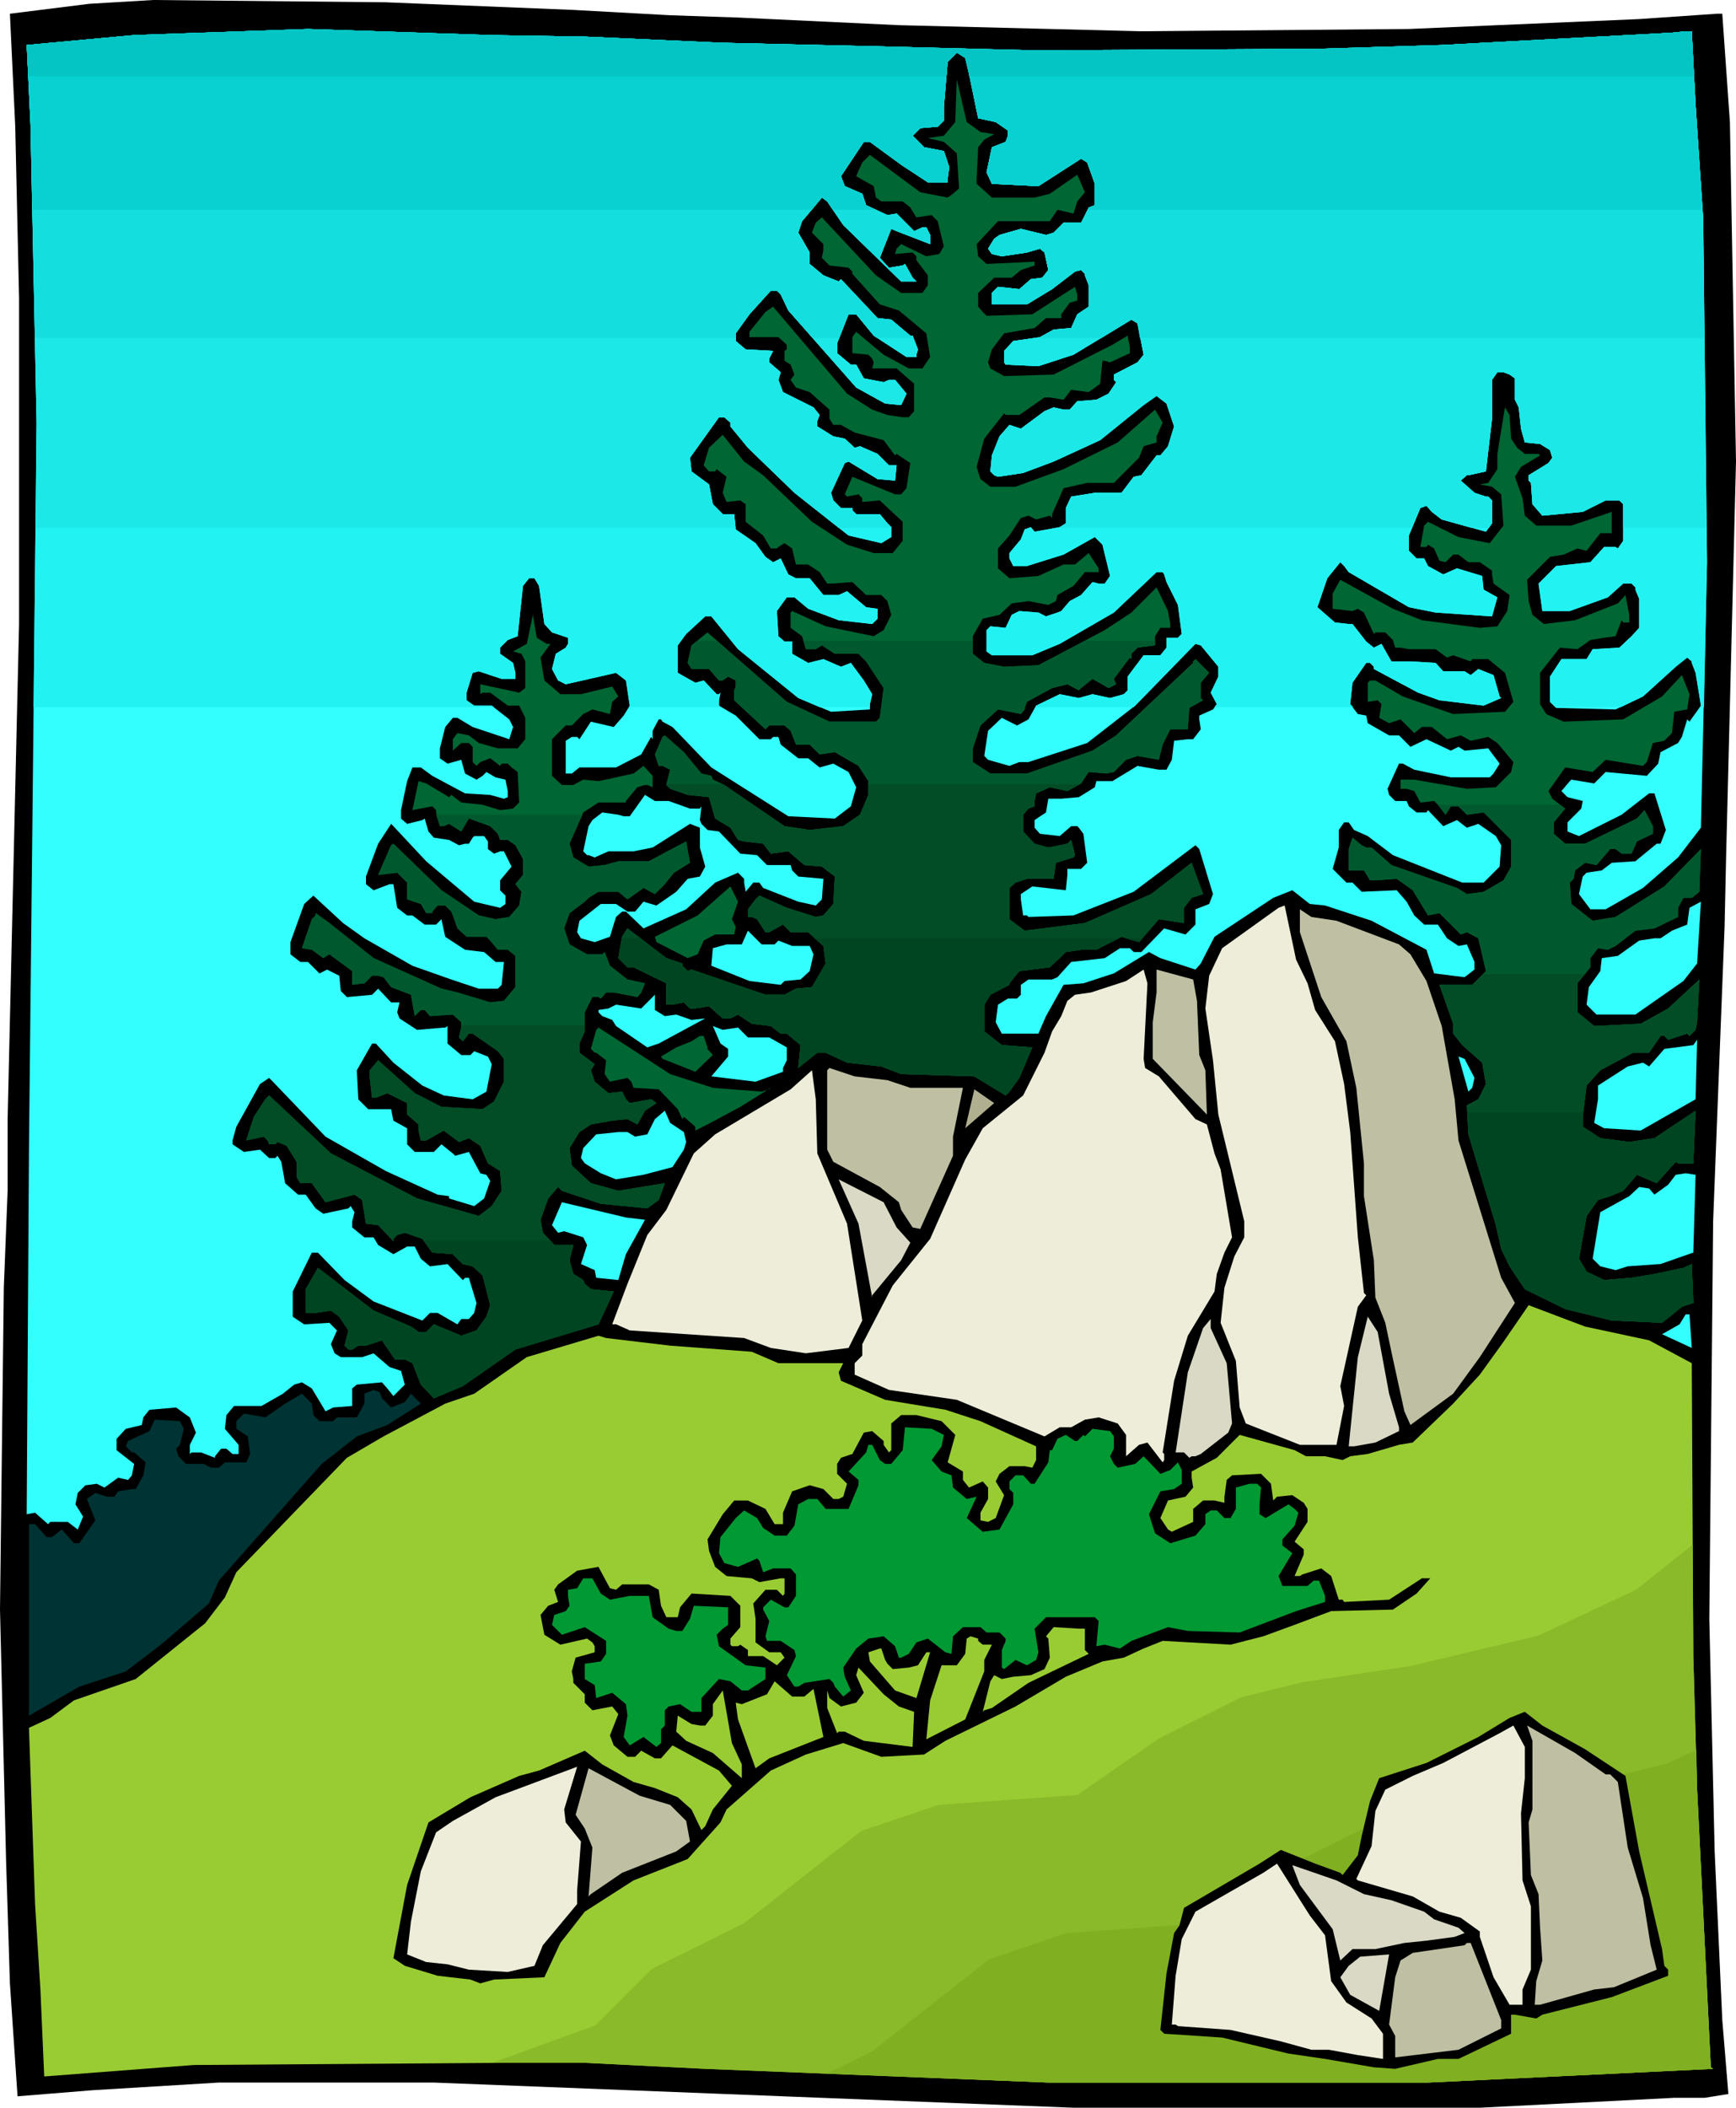
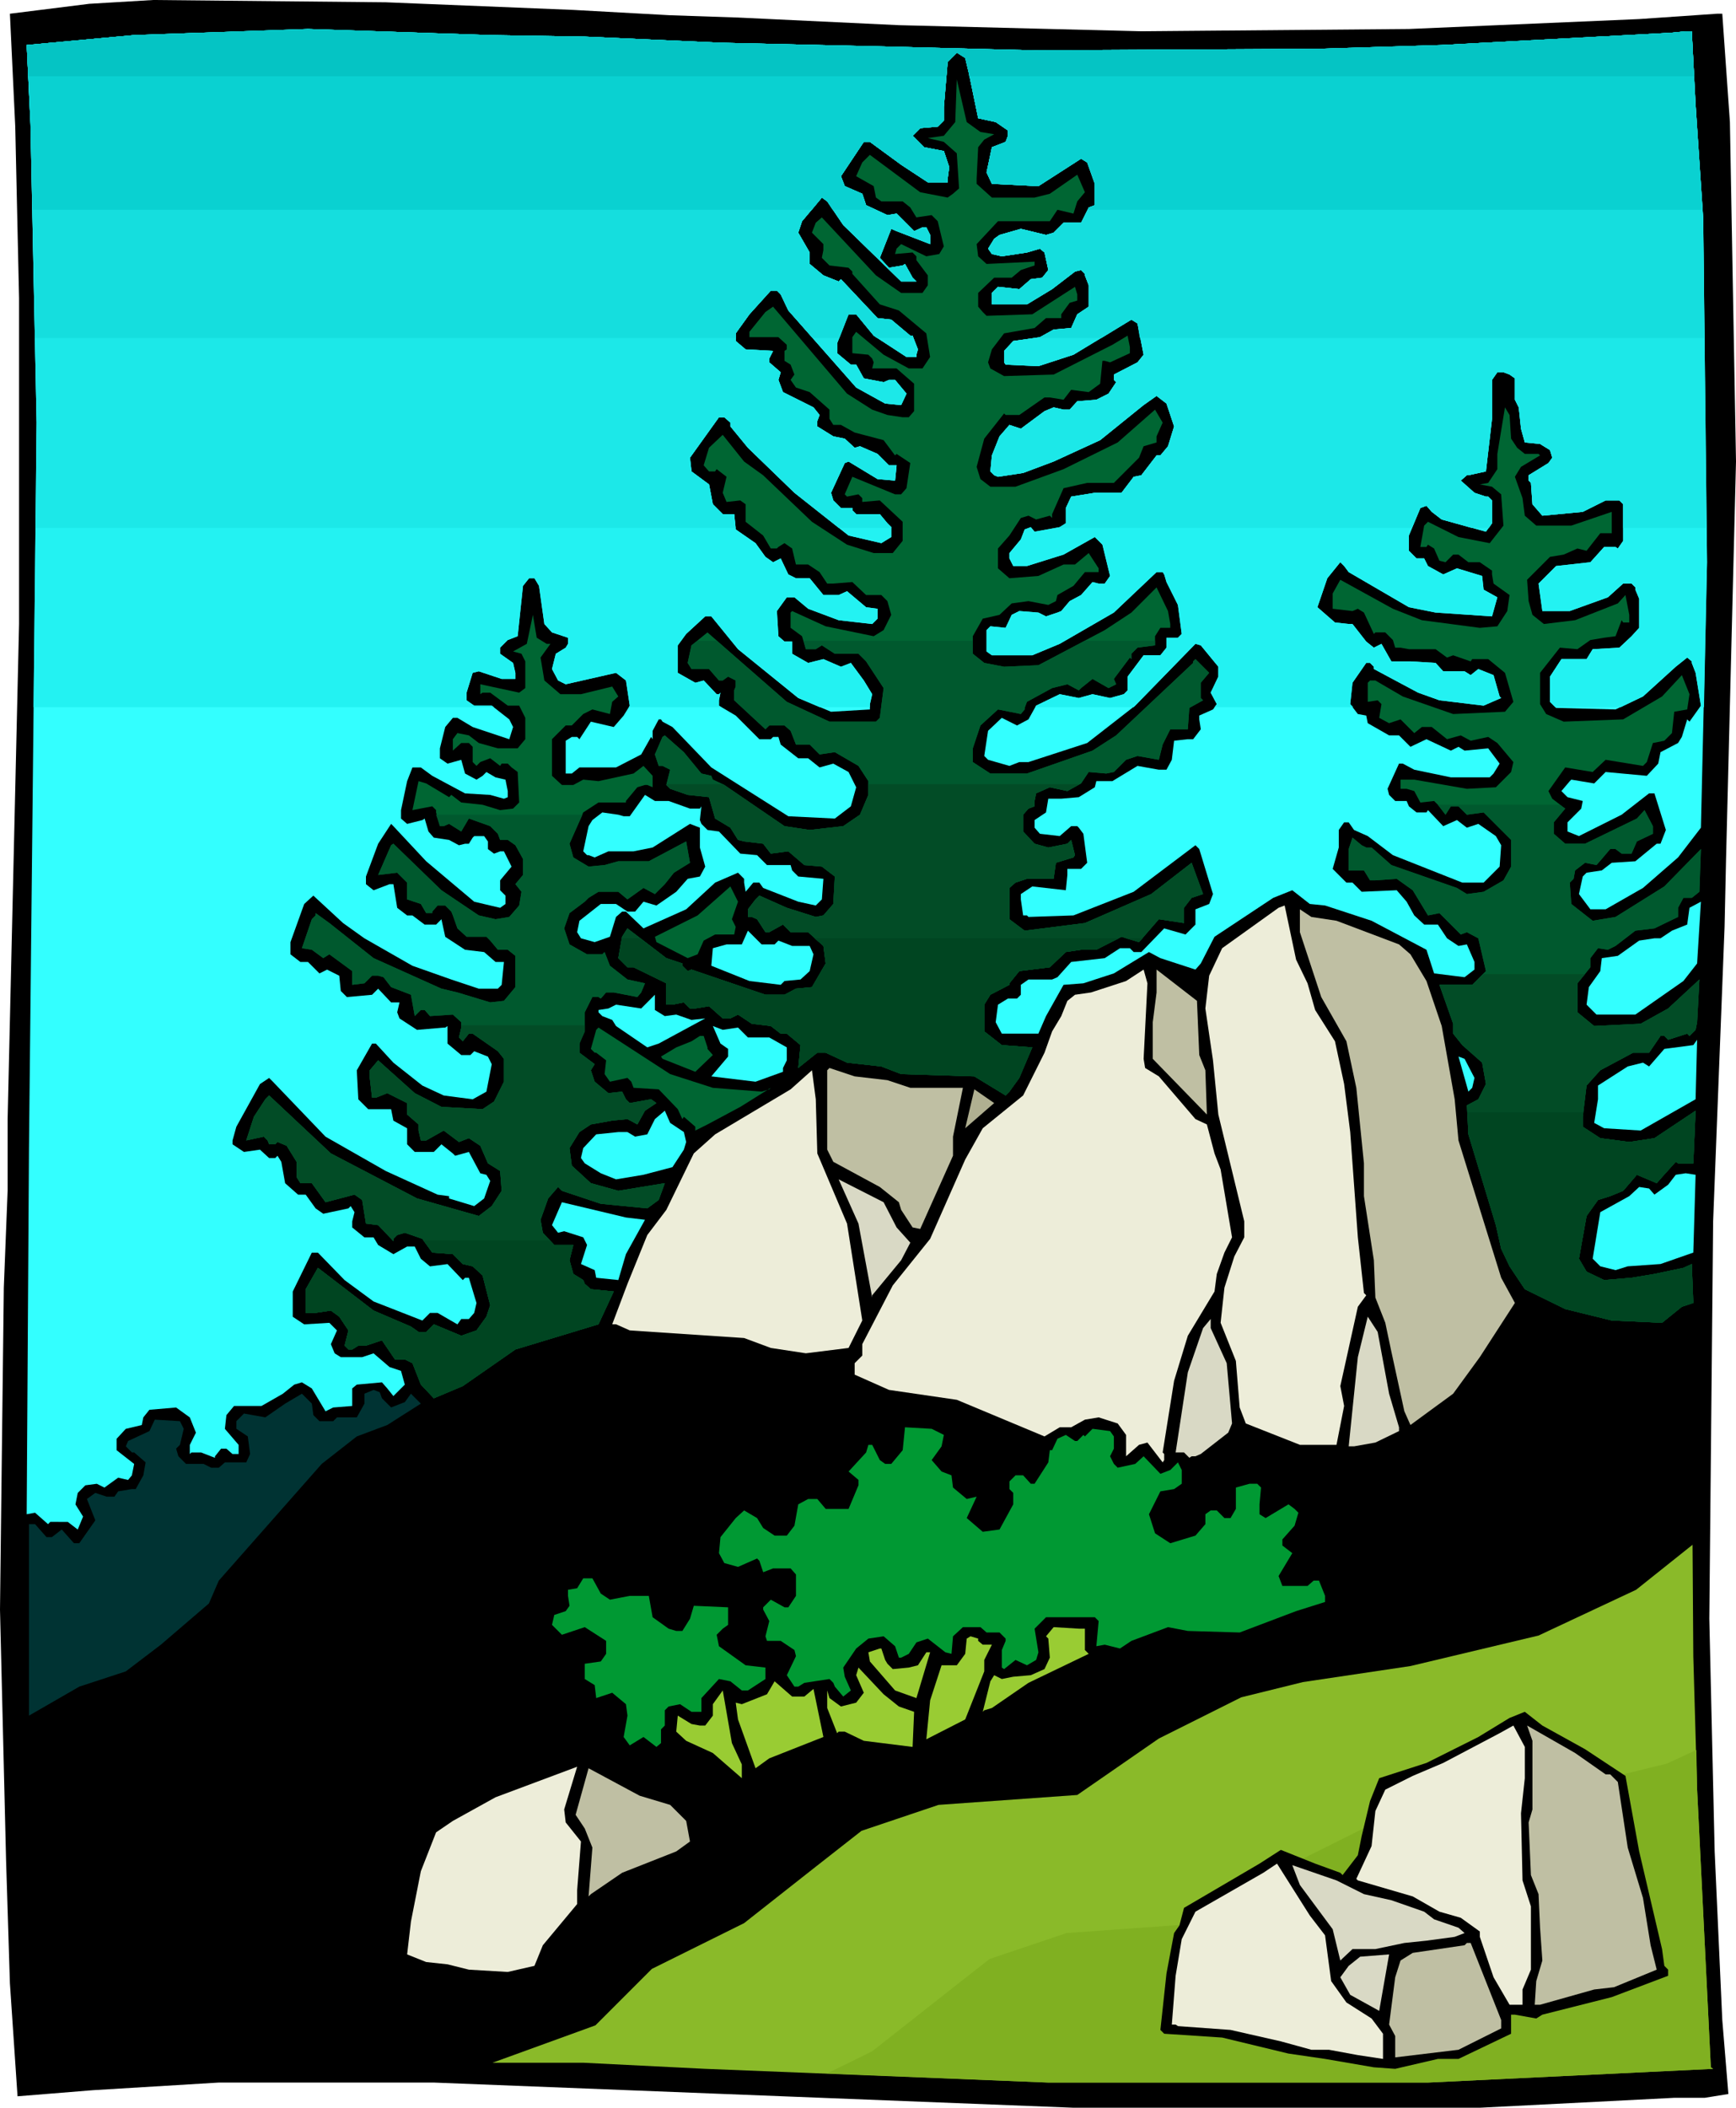
<svg xmlns="http://www.w3.org/2000/svg" width="728.16" height="9.204in" fill-rule="evenodd" stroke-linecap="round" preserveAspectRatio="none" viewBox="0 0 2277 2763">
  <style>.brush1{fill:#000}.pen1{stroke:none}.brush2{fill:#3ff}.brush3{fill:#063}.brush4{fill:#ededd9}.brush5{fill:#bfbfa3}.brush7{fill:#d9d9c5}.brush8{fill:#9c3}.brush11{fill:#00592e}</style>
  <path d="m752 13 127 7 89 3 211 10 318 8 351-3 302-13 102-7h7l10 142 8 445-13 519-2 91-15 386-5 521 7 305 10 221 8 97-31 5h-40l-255 13h-533l-839-33H287l-165 10-99 8-10-148-5-160-8-330 5-422 5-127v-94l15-649V391l-5-225-7-148L117 5l84-5 305 3 246 10z" class="pen1 brush1" />
  <path d="m767 48 178 8 216 5 196 5 371-2 163-5 300-16 20-2h8l5 96 10 150 5 450-8 348-10 13-20 26-46 40-49 28h-20l-15-20 5-23 5-5 20-3 13-10 31-2 28-23h5l7-18-15-48h-7l-36 28-56 28-15-6v-12l18-18 2-10-20-5-8-8 11-13 2-2 30 5 15-15 54 5 15-16 3-15 23-12 5-8 7-23 3 3 15-21-7-43-5-13v-2l-6-5-15 12-43 39-36 17-78-2-8-8v-33l15-23h33l8-13 35-2 16-15 10-11v-38l-5-12v-3l-5-5h-11l-20 18-50 18h-36l-5-36 23-23 45-5 18-20h15l3 2 7-10v-48l-5-5h-18l-30 15-53 5-13-15-2-28-3-3v-7l26-16 5-7-3-10-13-8-20-2-5-18-3-28-5-10v-28l-7-5-8-3h-8l-7 10v51l-8 69-23 5h-2l-8 7 18 16 15 5h3l5 5v30l-8 11-58-16-13-10-7-8-8 3-15 36v20l10 10h10l5 10 20 11 18-8 33 10 2 18 18 10-7 25-74-5-35-7-79-46-6-8-5-5-17 21-13 38 23 20 18 2h5l18 23 10 8 10-5 13 23h25l33 2 10 11h28l8 5 10-8 20 8 8 28 2 2-23 10-58-7-28-10-58-31v-3l-5-5h-5l-18 26-3 28 10 13 11 2 2 10 28 16h13l15 15 21-10 32 15 10-5 8 5 31-3 15 20-8 13-5 5h-51l-48-10-15-8h-5l-15 33 2 8 8 8h15l3 7 10 8h13l2-3 20 21 18-8 13 10 15-5 23 16 7 12-2 28-21 21h-28l-91-36-33-25-18-8-7-10h-6l-7 10v23l-8 28 18 18h8l12 12 46-2 13 15 10 18 13 12h18l12 18 15 10 11-2 10 23v10l-13 10-40-5-10-31-72-38-61-20-20-2-23-18-25 10-77 51-18 35-7 8-46-15-15-8-46 28-40 13-26 2-23 41-10 23h-48l-8-15 3-23 13-8h12l5-5v-13l10-7h31l7-3 18-20 44-5 20-13h13l5 5h10l30-31 28 8 13-13v-20l18-7 5-13-18-59-5-5-81 61-79 31-59 2-2-2h-5l-3-21v-7l15-10 44 5 2-20v-8h18l8-8-5-38-6-8-2-2h-8l-15 13-26-3-7-8v-10l15-10 3-18h17l23-2 21-13 2-8h21l33-20 28 5h10l7-13 3-25 18-2h7l10-13-2-13v-5l18-8 5-7-8-15 10-21v-13l-23-28-7-2-79 81-63 49-77 25h-12l-13 5-28-8-5-5 5-33 18-17 20 10 15-8 10-18 31-15 25 5 18-5 23 5 18-5 5-5v-18l21-28h22l8-10v-13h15l5-5-5-38-15-30-3-10-2-3h-8l-56 53-71 41-36 15h-53l-7-5v-28l5-5 20 2 8-17 10-5 25 2 10 5 15-5 5-2 11-13 15-8 15-17 8 2h8l7-10-10-41-10-10-41 23-48 15h-18l-5-10v-7l15-18 5-13 8-3 5 6 33-6 8-5v-20l7-15 31-5h35l16-21 10-2 20-26h5l10-12 8-26-10-30-13-10-17 12-57 46-61 28-40 15-33 5-5-2-5-5 2-21 10-25 13-15 15 5 31-23 12-5 13 3h8l10-11 25-2 16-8 10-15-3-3v-7l31-16 8-10-8-41-8-5-76 46-46 15-43-2-2-3v-15l12-13 35-5 18-10 23-2 8-18 15-10v-28l-5-13v-2l-5-5-8 2-30 23-33 20h-46v-15l8-8 28 3 15-13 15-2 8-10-5-23-6-5-17 5-33 5-13-3-5-7 8-13 7-5 28-8 33 8 10-3 13-13h23l10-20 8-3v-28l-10-28-8-5-56 36-61-3-7-15 7-33 18-7 3-8v-7l-16-11-23-5-12-58-5-21-11-7-12 12-5 59v18l-8 8-23 2-10 10 15 15 26 5 7 21-2 15v5h-26l-35-23-41-30h-8l-30 45 5 13 23 10 5 15 28 13 12-2 23 23 11-5h5l5 10v12l-44-17-7-3-15 38 12 13 18-3 3-2 10 18 5 5h-20l-76-74-21-31-7-5-26 31-5 15 15 26v15l18 15 20 8 3-3 48 51 18 2 25 21h3l7 18-2 7v3h-13l-43-28-23-28h-10l-15 38v13l18 15h7l10 18 26 5 7-3h8l15 18-7 15-21-2-38-21-89-101-10-21-5-5h-8l-28 31-18 25v10l13 11 36 2-5 10v5l15 13-3 10 6 16 40 20 8 10-3 8v7l21 13 15 3 13 12 7-2 23 10 15 15h10l-2 20-23-2-38-23-5 2-18 39 3 10 10 10h15v3l5 5h31l10 12 5 5v13l-13 8-43-10-71-56-61-59-23-28v-5l-8-7h-7l-38 53 2 18 23 17 5 26 13 13h15l2 20 26 18 13 18 10 7 10-5 10 21 10 5h18l18 22h20l11-5 25 21 15 2v13l-7 7-44-5-40-15-18-15h-10l-13 18 2 33 8 7h10v16l21 12 20-5 23 10 13-5 17 23 11 18-3 13v7l-51 3-43-18-79-64-35-43h-8l-25 23-11 15v36l23 13 11-3 17 18h3l2-2-2 10v7l22 13 31 31h15l3-3h7l3 10 23 18h13l15 12 18-5 20 11 10 20-7 25-21 16-61-3-101-64-51-53-13-7-2-3h-3l-8 15v11l-2-3-13 23-33 17h-48l-10 8h-8v-43l8-5h7l3 3 15-23 30 7 13-15 8-13-5-33-13-10-66 15-10-5-8-15 5-20 13-8 3-5v-8l-21-7-10-11-7-50-6-10h-7l-8 10-7 66-13 5-10 10v8l17 12 3 13v8h-18l-30-10-8 2-8 26v10l10 7h23l23 18 5 10-5 16-48-16-20-12h-6l-10 12-7 28v13l10 7 18-5 5 18 15 8 8-5 5-5 12 7 13 3 3 15v8l-5 2-18-5-33-2-43-23-15-11h-11l-7 18-8 38v11l8 7 20-5 3-2 5 17 7 8 20 3 13 7 8-2h5l5-8 2-2h13l5 7v10l8 6 8-3h5l10 20-15 18v13l7 7v11l-7 5-34-8-63-53-43-46-3-3-17 26-16 43v10l10 8 21-8h5l5 31 13 10h7l16 12h15l7-7 5 23 26 17 25 3 15 13h11l-3 30-5 5h-25l-36-12-51-18-63-36-28-20-39-36-12 11-18 50v16l13 10h10l15 15 10-5 16 8 2 20 8 8 33-3 8-8 17 18h11l-3 13 3 8 23 15 35-3h2l3-2v23l18 15h12l5-5 18 7 5 10-7 36-18 10-38-5-28-13-38-30-23-25h-5l-20 35 2 38 13 13h30l3 15 18 10v21l10 10h25l10-10 15 12 3 3 18-5 15 28 8 2 5 8-8 23-13 10-33-10v-3l-15-2-68-31-79-45-69-72-5-5-12 8-31 56-5 18v5l15 10 21-3 12 11h8l3-3 5 8 5 28 17 15h10l13 18 10 7 33-7 3-3 5 8-3 12v8l16 13h12l6 10 20 12 18-10h10l8 16 12 10 23-3 20 21 3-3h5l10 33-3 13-7 8h-10l-5 7-26-15h-10l-10 10-64-25-38-28-35-36h-8l-25 51v33l15 10 33-2 10 10-8 18 5 12 8 5h28l15-5 21 18 15 5 5 18-15 15-8-10-7-8-33 3-6 5v23l-25 2-10 5-18-30-13-8-10 3-15 12-28 16h-36l-10 12-2 18 18 21v12h-8l-8-7h-7l-8 10v2l-18-7h-13l-2 2v-12l8-16-6-15-2-5-18-13-35 3-8 10-2 10-21 5-12 13v15l23 18-3 15-5 6-13-3-18 13-10-5-15 2-10 10-3 15 10 16-7 17-13-10H66l-3 3-17-15-11 2 3-480 10-951-8-391-5-104 141-13 228-8 239 8 124 2z" class="pen1 brush2" />
  <path d="m1286 173 18 3-13 7-8 10-2 41v7l20 18h56l20-5 36-25 10 23-10 12-5 16-21-5-10 15h-68l-28 30 2 16 11 10 63-3v5l-18 6-12 10h-23l-21 20v18l6 7 5 5 60-2 56-36 3 10v8l-10 3-11 15v5h-20l-15 13-40 7-16 21-5 17 3 8 18 10 65-2 77-39 20-12 3 15v8l-26 12-7-2h-3l-3 30-15 11-23-3-10 13-18-3h-7l-33 23h-18l-2-2-26 33-10 37 5 16 13 10h33l63-23 71-35 49-43 10 17-8 18v8l-17 5-6 15-33 33h-35l-31 7-15 34v5l-3-3-18 5-10-5-10 3-15 23-15 17v26l15 13 38-3 33-15h15l18-15 13 20v5h-18l-15 18-21 12-2 8-10 5-26-5-22 3-16 15-22 5-13 23v23l15 12 26 5 45-2 87-46 35-23 33-33 15 31 3 17v5h-13l-7 11v12l-23 3-8 8v7l-2-2-21 28 3 7-10 5-21-12-15 12-3 3-15-8-20 5-33 18-3 8v2l-5 6-30-6-23 21-10 30v18l23 15h48l86-30 31-20 101-95v-2l3-3 18 18-11 13v20l3 3-18 10-2 28h-23l-10 20-5 20-28-5-15 5-16 16-10 2-23-2-10 15-18 10-23-5-18 8-2 10v7l-8 3-7 8v22l15 16 18 5 25-5 5-5 5 20-2 3-23 7-3 21h-35l-15 5-8 7v41l20 15 79-10 87-38 53-41 15 41-15 5-10 13v20l-33-5-26 30-23-7-33 17h-20l-20 3-21 20-40 5-13 16v2l-25 13-8 13v35l23 18 40 3-17 40-13 18-5 5-41-25-96-3-26-10-45-5-28-13h-11l-25 20 3-30-18-15h-8l-13-10-25-3-18-12-10 5h-10l-18-16-18 3h-7l-8-8-15 3h-8v-28l-43-21h-8l-12-12 5-28 5-8 2-3 51 39 21 7v3l7 7 5-2 97 33h25l15-8 21-2 18-31-3-23-20-18h-23l-10-10-18 10h-5l-11-17-7-3h-5v-10l10-13 5-5 36 16 38 12 10-2 13-15 2-36-17-13-23-2-21-18-23 3-10-13-25-3-8-2-10-16-20-12-8-28-28-3-23-8-5-5 5-20-10-5h-5l-5-15 10-23 3-2 25 22 23 28 13 3 2 5 15 7 79 54 33 5 44-5 22-15 11-26v-18l-13-20-31-18-20 3-13-13h-18l-7-18-8-7h-20l-5 5-41-38v-13l2-5v-8l-10-5-7 5h-5l-13-15h-23l-5-8 5-23 21-17 104 91 56 26h61l5-5 5-39-23-35-10-10h-31l-17-11-8 5h-13l-5-17-15-11v-20l2-2 44 20 63 13 13-8 10-20-5-18-8-8h-20l-18-17-25 2h-8l-10-15-15-10h-16l-5-21-10-7-8 5-2 2h-8l-10-17-23-18v-23l-7-5-18 2-5-12 5-21-13-10-2 3h-8l-7-8 7-23 18-17 28 35 25 18 64 61 46 30 35 11h25l13-16v-25l-30-28-23 2v-5l-5-5-15 3-3-3 10-23 56 23h8l7-8 5-33-18-12-2 2-15-20-38-10-18-10h-10l-5-8v-12l-26-23-18-6-7-10 5-7-5-13-8-5v-13l3-2v-6l-11-10h-38v-7l21-26 10-7 97 114 33 21 20 7 20 3h8l7-8v-36l-23-20h-32l2-8-2-5-5-5-21-2v-21l5-7 36 30 33 18h18l10-15-5-31-36-30-25-8-36-40v-3l-5-5-25-3-10-10 2-10v-8l-15-15 5-13 8-7 71 76 33 23h28l7-10v-13l-15-20v-5l-5-5-23 2 2-7 6-6 33 16 17-3 6-10-8-33-8-8-20 3-8-13-10-8h-28l-7-5-3-15-23-13 8-18 10-10 66 49 36 7 7-5 8-7-3-46-17-15-21-5 21-3 15-18 2-56 13 56 18 13zm694 371 2 31 8 12 10 8h18l2 2-25 15-8 13 10 28 3 23 15 13h46l53-18v28h-15l-18 23-12-3-18 8-18 3-20 20-10 10 2 28 5 18 15 12 41-5 56-22 10-11 5 26v10h-8l-2-3-8 21-15 2-18 3-17 12-23-2-26 33v41l8 13 23 10 78-3 51-30 26-28 10 25-3 20-17 3-3 28-10 10-15 3-8 25-5 5-49-8-17 16-36-6-22 31 5 10 17 13-15 18v15l15 13h26l68-33 10-11 11 21v10l-21 10-7 16h-13l-8-6h-7l-11 13-7 8-15-3-13 10-2 11-5 5 2 28 28 22 30-5 64-40 48-49-2 56-10 8h-11l-7 13v12l-31 15-25 3-26 20-10 5-13-2-10 13v12l-17 21v38l22 18 61-3 36-20 41-38-3 56-2 10-8 8-3-3-25 8-5-5h-5l-15 22h-21l-43 23-18 20-5 41v13l23 15 38 5 33-5 54-36-3 69h-20l-3-2-18 20-7 8-26-11-18 21-17 7-16 5-15 21-10 56 10 17 23 11 36-3 30-5 38-8 11-5 2 51-15 5-26 21-66-3-61-15-53-26-20-30-11-23-7-31-36-119-2-38 15-8 10-20-5-28-26-23-12-15v-13l-18-51h43l18-18-10-43-15-8-8 3-28-28-15 3-20-33-21-15-28 2h-7l-8-13h-20v-28l5-15 12 10 6 3h7l26 23 86 30 13 8 22-3 26-15 10-18v-35l-36-36-22 3-11-11h-10l-7 11-10-13-5-5-18 2-8-15-10-3h-8v-12h18l69 12 38-2 20-20 3-13-21-25-12-8-23 5-13-7-18 5-20-16h-13l-10 8-18-18-15 5-13-7 3-18-5-5-13 2v-25l3-3h7l36 21 66 23 68-3 11-13-11-38-22-18h-21l-2 3-23-8-8 3-15-11h-35l-11-2h-7l-3-10-10-10h-13l-2 2-13-28-8-5-7 3-26-3v-20l10-18 69 38 38 15 76 10 23-2 13-20 3-21-21-15-2-12v-5l-16-11h-15l-13-10h-7l-10 10-8-2-7-16-8-5-2 3h-8l5-28 5-5 40 20 41 8 18-23-3-41-12-10-16-3 11-2 12-18v-20l10-61-2-31 2 31 6 10z" class="pen1 brush3" />
  <path d="M717 844h5l-13 18 5 30 21 18h27l41-10 8 13-8 7-3 16-23-6-12 6-15 15h-8l-18 18v48l13 12h15l13-7 20 2 46-10 13-10 12 13v15l-7-3h-3l-10 3-15 18v2h-36l-20 13-18 41 5 18 20 12 21-2 18-5h40l49-26 5 28-21 13-12 15-13 13-15-8-21 15-12-10h-26l-13 8-5 5-20 15-7 20 7 21 23 13h20l3-3 7 18 23 18 23 5-5 12-5 6-31-6h-10l-7 8-3-2h-8l-10 20v25l-7 16v12l20 15-5 8 5 15 18 15 18-2 5 10 5 5 28-5 7 5-15 10-10 18-13-7-20 2-28 5-15 10-13 21 3 23 25 23 36 10 61-10-8 22-15 11-61-6-51-17-5-5-13 15-10 28 3 17 15 16h25l-5 20 5 18 13 8 2 5 8 7 30 3-20 43-109 33-69 48-38 16-17-18-11-28-10-5h-13l-17-25-21 7h-10l-8 5h-5l-5-5 5-20-12-18-11-8-20 3h-13v-31l16-28 73 56 49 21 10 7h10l10-10 36 15 20-7 13-18 5-15-10-39-13-12-13-3-13-13-27-2-13-18-23-8-10 3-5 5v3l-20-21-16-2-5-31-10-7-38 10-18-25h-15l-5-8v-20l-13-21-12-5-3 3h-8l-2-5-5-5-23 5 10-31 15-23 5-5 81 76 113 59 81 23 17-13 13-20-2-26-16-10-10-23-15-10-13 5-20-15-23 13h-7l-3-13v-8l-15-13v-15l-26-13-15 6h-5l-3-26v-10l11-13 48 43 35 18 54 3 15-10 13-26v-30l-8-10-33-23h-5l-8 10-5-5 3-13v-7l-11-10-30 2-7-8h-5l-8 8-5-28-26-10-10-13-7-2h-8l-10 10-16 2v-18l-30-22-8 5-15-11-13-2 13-38 5-5v-3l18 13 58 46 89 40 21 5 43 13 18-2 15-18v-41l-10-8h-13l-10-12-5-5h-26l-12-11-6-17-2-5-8-8h-10l-7 8v2h-8l-7-12-18-6v-22l-13-13-25 3 17-39 3-2 63 61 49 33 22 5 18-3 13-15 3-18-8-10 10-12v-21l-10-18-10-7h-10l-3-8-10-10-28-10-10 17-16-10-7 3h-5l-5-18v-3l-5-5-26 5 8-38 10 3 30 18 3-3 13 10 28 3 23 7 17-2 8-8-2-40-8-6-5-5h-8l-2 3-13-10-13 5-5 5-5-5v-20l-5-5h-10l-11 10v-15l6-8 15 3 13 10 25 7h26l10-12v-28l-8-16h-15l-23-17h-10l-3 2v-13l51 11 8-6v-35l-5-10-11-3 18-10 8-38 5 30 13 8z" class="pen1 brush3" />
  <path d="m877 1050 28 10h13l2-3-2 18 2 5 8 8 15 2 28 29 22 2 13 13h31l2 7 8 8 33 3-2 27-8 8-23-5-46-18-5-7h-8l-10 12-2-12v-5l-8-8-30 13-38 35-56 25-23-22h-5l-8 7-8 26-20 7-18-5-5-8 3-15 28-22h20l15 10h10l11-13 17 5 26-18 15-17 16-3 7-13-7-25v-26l-13-5-49 31-25 5h-33l-18 8-8-3h-2l-5-5 7-33 5-8 13-10 21 3 7 2h8l20-28 13 8h18z" class="pen1 brush2" />
  <path d="m960 1205 5 10-2 10h-25l-15 8-8 18-13 5-41-21-2-7 56-28 43-38 10 20-8 23z" class="pen1 brush3" />
  <path d="m2208 1286-63 44h-51l-13-13 3-23 15-21 2-17 21-3 28-20 20-3h8l15-10 20-8 3-22 15-8-5 81-18 23z" class="pen1 brush2" />
  <path d="m1715 1289 10 35 26 41 12 56 8 63 10 138 8 73 3 3-11 15-23 104 5 26-10 51h-48l-71-28-8-21-5-61-20-50 5-46 13-41 13-25v-21l-34-140-7-71-10-68 5-43 17-36 74-53 8-3 15 71 15 31z" class="pen1 brush4" />
  <path d="m1753 1207 82 31 15 13 21 35 20 59 17 96 5 54 56 180 18 33-46 71-35 48-56 41-8-18-17-78-8-38-13-33-2-49-13-84v-43l-10-99-13-61-33-58-28-85v-30l15 10 33 5z" class="pen1 brush5" />
  <path d="m1016 1238 5-5 18 7h23l5 11-5 22-12 11-21 2-5 5-41-5-50-20 2-23 18-5h20l8-18 18 18h17z" class="pen1 brush2" />
  <path d="m1500 1388 2 12 18 11 48 56 15 7 10 38 8 21 15 89-10 20-10 28-3 23-35 58-18 59-15 94 2 2v8l-2 3-20-26-11 3-17 15v-28l-11-15-25-8-18 3-18 10h-15l-20 12-115-48-89-13-45-20v-15l10-10v-15l40-77 49-61 46-104 23-41 53-43 28-56 10-28 12-20 8-20 10-8 21-3 46-15 23-15 5 18-5 99z" class="pen1 brush4" />
-   <path d="m1570 1312 3 71 8 20 2 58-71-73v-48l5-39v-30l48 13 5 28z" class="pen1 brush5" />
+   <path d="m1570 1312 3 71 8 20 2 58-71-73v-48l5-39v-30z" class="pen1 brush5" />
  <path d="m872 1332 15-2 20 7 18-2-61 33-15 5-41-28-5-8-13-5-5-5v-3l13-2 10-5 33 5 18-18v20l13 8zm96 15 13 13h28l23 13v17l-5 10v5l-36 13-58-7 22-26v-10l-10-7-10-23 13 5 20-3z" class="pen1 brush2" />
  <path d="m935 1426 64 5 10-3 2-2-40 25-43 23-16 8v-5l-15-13-2 3-6-13-25-26-33-2-3-8-5-5-23 5-7-10 2-18-13-10h-2l-5-5 7-25 3-3 94 61 56 18z" class="pen1 brush3" />
  <path d="M928 1373v2l7 8-23 22-43-17-2-3 20-12 20-8 11-7h5l5 15z" class="pen1 brush3" />
  <path d="m2152 1482-48-3-13-7 5-31v-18l39-25 20-5 8 5 20-23 38-5 5-7-2 78-72 41zm-218-69-3 13-5 5-13-46 8 3 13 25z" class="pen1 brush2" />
  <path d="m1164 1416 30 10h69l-13 64v25l-43 96-10-2-15-23-3-10-25-20-61-33-8-16v-104l3-3 33 11 43 5z" class="pen1 brush5" />
  <path d="m1072 1512 39 92 20 127-18 36-56 7-46-7-35-13-150-10-18-8h-5l20-53 26-64 25-33 36-74 28-25 99-59 28-25 5 38 2 71z" class="pen1 brush4" />
  <path d="m1266 1479 12-51 26 18-38 33z" class="pen1" style="fill:#b0b091" />
  <path d="m897 1484 3 13-3 10-15 23-38 10-36 6-20-8-21-13-5-7 3-13 17-18 29-3h12l10 6 16-3 10-20 13-11 7 16 18 12zm1324 158-43 15-43 3-16 5-20-5-10-10 10-61 38-21 13-12 13 2 7 8 18-13 10-13 13-2 13 2-3 102z" class="pen1 brush2" />
  <path d="m1176 1609 18 20-12 23-38 46v3l-18-97-26-58 59 30 17 33z" class="pen1 brush7" />
  <path d="m846 1599-25 45-10 34-29-3-2-10-18-8 8-25-5-10-25-8-8 2-8-10 13-30 84 20 25 3z" class="pen1 brush2" />
-   <path d="m2163 1757 56 30 2 384 5 175 18 364 3 2-374 18h-498l-450-18-160-8h-86l-425 3-196 15-5-114-7-112-8-231 28-13 31-23 81-28 91-73 26-34 15-33 145-150 48-28 81-43 38-13 69-48 94-28 10 3 84 10 107 8 35 15h85l-6 12 3 11 58 25 79 13 46 15 73 33v18l-5 10-10-2h-20l-13 10-5 10 11 18-11 30-10 5-10-2v-10l10-18v-15l-7-8-18 8-8-10v-11l-20-12 10-36-18-18-33-8h-20l-13 11v35l-3 3-7-10v-5l-15-13-11 2-15 28-15 5-5 8v13l13 13-5 17-6 3h-7l-13-13-18-5-23 8-12 28v15h-11l-12-20-23-11h-18l-15 18-20 33 2 15 8 21 15 12 33 3 10 5 28-5h5v20l-2 3-8-8h-15l-16 18 3 20v31l18 13h15l5 7-10 10-18-12h-20v-8l-10-7-3 2h-8l-2-2v-8l13-15v-28l-13-13-51-3-15 18-3 13h-15l-7-15-3-21-13-7h-35l-8 7-8-2-15-28-28 5-25 18-5 7 5 16-13 5-10 12 5 26 21 13 35-8 7 5 3 5v8l-25 7-5 18 2 10v5l15 15v11l10 10 26-5 8 10-11 28 5 13 18 15h10l8-8 18 10h8l15-17 61 33 17 20-25 31-10 22-5 5-13-27-18-16-30-12-28-8-41-23-23-18-60 26-26 7-64 28-55 33-28 82-18 96 15 10 43 13 43 5 13 5 18-5 66-3 21-45 32-41 64-41 71-28 43-48 8-17 58-51 46-21 49-15 50 18 56-3 28-18 92-45 66-39 48-20 28-5 26-12 25-10 89 5 43-11 41-15 48-18 81-2 31-21 18-20h-11l-43 28-59 3-2-3h-5l-10-31-13-10-25 8-3 2h-7l12-28v-7l-12-10 17-26v-17l-5-8-15-10-20 2-5 5-3-22-13-13-38 2-7 6-3 22v8l-13-3h-15l-13 11v17l-28 13-5-3-10-15 10-23 23-5 10-12-2-13v-8l33-18 30-30 72 20 15 8h25l23 5 10-5 23-3 41-12 18-3 53-51 35-38 31-43 33-48 74 28 84 18z" class="pen1 brush8" />
-   <path d="m2219 1767-39-18 23-13 8-13h5l3 44z" class="pen1 brush2" />
  <path d="m1822 1827 13 44v5l-31 15-28 5h-7l12-117 13-53 13 20 15 81zm-213-40 7 79-5 12-36 28-7 3h-5l-3 2-7-7h-11l16-105 20-58 10-12v12l21 46z" class="pen1 brush7" />
  <path d="m501 1833 12 12 18-7 8-11 13 13-44 28-40 15-46 36-135 153-13 30-63 54-46 35-61 20-66 38v-251h8l15 17h7l13-10 16 18h7l21-30-11-28 11-8 15 5h10l5-7 18-3h5l10-18 3-17-15-13h-3l-8-8 3-7 28-13 7-15 33 2 5 10-5 21-5 5 3 10 10 10h23l10 5h10l8-7h28l5-11-3-23-15-10v-10l10-10 28 5 26-18 22-13 13 13 2 15 8 8h18l5-5h26l10-18v-13l12-5 8 3 3 8z" class="pen1" style="fill:#033" />
  <path d="m1238 1881-3 15-13 18 13 15 13 5 2 16 18 15 13-3-13 28 21 18 22-3 18-33v-15l-5-5v-10l8-8h10l10 11h5l18-28 2-16h3l7-15 11-5 12 8h3l8-8 2 2 10-10 23 3 5 7v16l-5 10 5 10 5 5 23-5 11-10 22 23 13-5 10-10 5 10v18l-10 7-18 3-15 30 8 25 20 13 33-10 13-15v-13l7-5h8l10 10h8l7-12v-28l18-5h10l5 5-2 22v13l8 5 30-18 8 6 5 5-5 17-16 18v8l13 10-18 30 5 13h33l8-7h7l8 20v8l-38 12-74 28-68-2-26-5-48 18-15 10-20-5-11 2 3-33-5-5h-64l-15 15 5 31-3 10-12 7-15-7-15 12-3-2v-23l5-12v-3l-8-8h-17l-8-7h-23l-13 12-2 23-8-2-23-18-15 5-10 15-10 5h-3l-5-15-15-13-20 3-16 13-17 25 2 12 8 18-10 8-11-13-2-5-5-5-33 5-8 5h-5l-10-15 12-25-2-8-18-12h-18l-2-6 5-20-8-15v-3l10-10 18 10h5l10-15v-28l-7-8h-23l-13 5-5-15-3-3-25 11-18-5-7-13 2-21 20-25 11-10 17 10 8 13 15 10h16l10-13 5-28 13-7h12l11 13h30l13-31v-7l-13-11 23-25 3-10h5l10 20 7 5h8l15-18 3-30 35 2 16 8zm-450 208 12 8 26-5h25l5 28 21 15 10 3h8l10-16 5-17 45 2v23l-7 5-8 8 3 15 35 25 26 3v15l-23 15h-8l-15-12-15-3-23 25v18h-13l-15-10-15 3-5 5v20l-5 5v18l-6 5-17-13-18 11-8-11 5-28-2-15-18-15-21 7-2-17-13-8v-20l21-3 7-10v-17l-28-18-30 10-13-13 3-13 15-5 5-7-2-13v-8l12-2 8-13h12l11 20z" class="pen1" style="fill:#093" />
  <path d="m742 2389 20 25-5 64v18l-45 54-11 27-35 8-51-3-28-7-28-3-25-10 5-43 13-66 20-51 22-15 56-31 107-40-17 56 2 17z" class="pen1 brush4" />
  <path d="M572 1068h192l-17 38 5 18 20 12 21-2 18-5h40l49-26 5 28-21 13-12 15-13 13-15-8-21 15-12-10h-26l-13 8-5 5-20 15-7 20 7 21 23 13h20l3-3 7 18 23 18 23 5-5 12-5 6-31-6h-10l-7 8-3-2h-8l-10 20v25l-7 16v12l20 15-5 8 5 15 18 15 18-2 5 10 5 5 28-5 7 5-15 10-10 18-13-7-20 2-28 5-15 10-13 21 3 23 25 23 36 10 61-10-8 22-15 11-61-6-51-17-5-5-13 15-10 28 3 17 15 16h25l-5 20 5 18 13 8 2 5 8 7 30 3-20 43-109 33-69 48-38 16-17-18-11-28-10-5h-13l-17-25-21 7h-10l-8 5h-5l-5-5 5-20-12-18-11-8-20 3h-13v-31l16-28 73 56 49 21 10 7h10l10-10 36 15 20-7 13-18 5-15-10-39-13-12-13-3-13-13-27-2-13-18-23-8-10 3-5 5v3l-20-21-16-2-5-31-10-7-38 10-18-25h-15l-5-8v-20l-13-21-12-5-3 3h-8l-2-5-5-5-23 5 10-31 15-23 5-5 81 76 113 59 81 23 17-13 13-20-2-26-16-10-10-23-15-10-13 5-20-15-23 13h-7l-3-13v-8l-15-13v-15l-26-13-15 6h-5l-3-26v-10l11-13 48 43 35 18 54 3 15-10 13-26v-30l-8-10-33-23h-5l-8 10-5-5 3-13v-7l-11-10-30 2-7-8h-5l-8 8-5-28-26-10-10-13-7-2h-8l-10 10-16 2v-18l-30-22-8 5-15-11-13-2 13-38 5-5v-3l18 13 58 46 89 40 21 5 43 13 18-2 15-18v-41l-10-8h-13l-10-12-5-5h-26l-12-11-6-17-2-5-8-8h-10l-7 8v2h-8l-7-12-18-6v-22l-13-13-25 3 17-39 3-2 63 61 49 33 22 5 18-3 13-15 3-18-8-10 10-12v-21l-10-18-10-7h-10l-3-8-10-10-28-10-10 17-16-10-7 3h-5l-5-15z" class="pen1 brush11" />
  <path d="M915 840h25l92 80 56 26h61l5-5 5-39-23-35-10-10h-31l-17-11-8 5h-13l-3-11h222v17l15 12 26 5 45-2 61-32h92v6l-23 3-8 8v7l-2-2-21 28 3 7-10 5-21-12-15 12-3 3-15-8-20 5-33 18-3 8v2l-5 6-30-6-23 21-10 30v18l23 15h48l86-30 31-20 101-95v-2l3-3 18 18-11 13v20l3 3-18 10-2 28h-23l-10 20-5 20-28-5-15 5-16 16-10 2-23-2-10 15-18 10-23-5-18 8-2 10v7l-8 3-7 8v22l15 16 18 5 25-5 5-5 5 20-2 3-23 7-3 21h-35l-15 5-8 7v41l20 15 79-10 87-38 53-41 15 41-15 5-10 13v20l-33-5-26 30-23-7-33 17h-20l-20 3-21 20-40 5-13 16v2l-25 13-8 13v35l23 18 40 3-17 40-13 18-5 5-41-25-96-3-26-10-45-5-28-13h-11l-25 20 3-30-18-15h-8l-13-10-25-3-18-12-10 5h-10l-18-16-18 3h-7l-8-8-15 3h-8v-28l-43-21h-8l-12-12 5-28 5-8 2-3 51 39 21 7v3l7 7 5-2 97 33h25l15-8 21-2 18-31-3-23-20-18h-23l-10-10-18 10h-5l-11-17-7-3h-5v-10l10-13 5-5 36 16 38 12 10-2 13-15 2-36-17-13-23-2-21-18-23 3-10-13-25-3-8-2-10-16-20-12-8-28-28-3-23-8-5-5 5-20-10-5h-5l-5-15 10-23 3-2 25 22 23 28 13 3 2 5 15 7 79 54 33 5 44-5 22-15 11-26v-18l-13-20-31-18-20 3-13-13h-18l-7-18-8-7h-20l-5 5-41-38v-13l2-5v-8l-10-5-7 5h-5l-13-15h-23l-5-8 5-23 8-6zm970 215h161l7 5-15 18v15l15 13h26l68-33 10-11 11 21v10l-21 10-7 16h-13l-8-6h-7l-11 13-7 8-15-3-13 10-2 11-5 5 2 28 28 22 30-5 64-40 48-49-2 56-10 8h-11l-7 13v12l-31 15-25 3-26 20-10 5-13-2-10 13v12l-17 21v38l22 18 61-3 36-20 41-38-3 56-2 10-8 8-3-3-25 8-5-5h-5l-15 22h-21l-43 23-18 20-5 41v13l23 15 38 5 33-5 54-36-3 69h-20l-3-2-18 20-7 8-26-11-18 21-17 7-16 5-15 21-10 56 10 17 23 11 36-3 30-5 38-8 11-5 2 51-15 5-26 21-66-3-61-15-53-26-20-30-11-23-7-31-36-119-2-38 15-8 10-20-5-28-26-23-12-15v-13l-18-51h43l18-18-10-43-15-8-8 3-28-28-15 3-20-33-21-15-28 2h-7l-8-13h-20v-28l5-15 12 10 6 3h7l26 23 86 30 13 8 22-3 26-15 10-18v-35l-36-36-22 3-11-11h-10l-7 11-10-13h-1z" class="pen1 brush11" />
  <path d="M605 1344h162v8l-7 16v12l20 15-5 8 5 15 18 15 18-2 5 10 5 5 28-5 7 5-15 10-10 18-13-7-20 2-28 5-15 10-13 21 3 23 25 23 36 10 61-10-8 22-15 11-61-6-51-17-5-5-13 15-10 28 3 17 15 16h25l-5 20 5 18 13 8 2 5 8 7 30 3-20 43-109 33-69 48-38 16-17-18-11-28-10-5h-13l-17-25-21 7h-10l-8 5h-5l-5-5 5-20-12-18-11-8-20 3h-13v-31l16-28 73 56 49 21 10 7h10l10-10 36 15 20-7 13-18 5-15-10-39-13-12-13-3-13-13-27-2-13-18-23-8-10 3-5 5v3l-20-21-16-2-5-31-10-7-38 10-18-25h-15l-5-8v-20l-13-21-12-5-3 3h-8l-2-5-5-5-23 5 10-31 15-23 5-5 81 76 113 59 81 23 17-13 13-20-2-26-16-10-10-23-15-10-13 5-20-15-23 13h-7l-3-13v-8l-15-13v-15l-26-13-15 6h-5l-3-26v-10l11-13 48 43 35 18 54 3 15-10 13-26v-30l-8-10-33-23h-5l-8 10-5-5 3-13v-3zm270-316h72l3 1 79 54 33 5 44-5 22-15 11-26v-14h277l-16 9-23-5-18 8-2 10v7l-8 3-7 8v22l15 16 18 5 25-5 5-5 5 20-2 3-23 7-3 21h-35l-15 5-8 7v41l20 15 79-10 87-38 53-41 15 41-15 5-10 13v20l-33-5-26 30-23-7-33 17h-20l-20 3-21 20-40 5-13 16v2l-25 13-8 13v35l23 18 40 3-17 40-13 18-5 5-41-25-96-3-26-10-45-5-28-13h-11l-25 20 3-30-18-15h-8l-13-10-25-3-18-12-10 5h-10l-18-16-18 3h-7l-8-8-15 3h-8v-28l-43-21h-8l-12-12 5-28 5-8 2-3 51 39 21 7v3l7 7 5-2 97 33h25l15-8 21-2 18-31-3-23-20-18h-23l-10-10-18 10h-5l-11-17-7-3h-5v-10l10-13 5-5 36 16 38 12 10-2 13-15 2-36-17-13-23-2-21-18-23 3-10-13-25-3-8-2-10-16-20-12-8-28-28-3-23-8-5-5 1-1zm1071 249h133l-10 12v38l22 18 61-3 36-20 41-38-3 56-2 10-8 8-3-3-25 8-5-5h-5l-15 22h-21l-43 23-18 20-5 41v13l23 15 38 5 33-5 54-36-3 69h-20l-3-2-18 20-7 8-26-11-18 21-17 7-16 5-15 21-10 56 10 17 23 11 36-3 30-5 38-8 11-5 2 51-15 5-26 21-66-3-61-15-53-26-20-30-11-23-7-31-36-119-2-38 15-8 10-20-5-28-26-23-12-15v-13l-18-51h43l15-14z" class="pen1" style="fill:#024c26" />
  <path d="M515 1626h1v1l-1-1zm40 0h166l6 6h25l-5 20 5 18 13 8 2 5 8 7 30 3-20 43-109 33-69 48-38 16-17-18-11-28-10-5h-13l-17-25-21 7h-10l-8 5h-5l-5-5 5-20-12-18-11-8-20 3h-13v-31l16-28 73 56 49 21 10 7h10l10-10 36 15 20-7 13-18 5-15-10-39-13-12-13-3-13-13-27-2-12-16zm261-396h23l35 26 21 7v3l7 7 5-2 97 33h25l15-8 21-2 18-31-3-23-12-10h400l-30 15h-20l-20 3-21 20-40 5-13 16v2l-25 13-8 13v35l23 18 40 3-17 40-13 18-5 5-41-25-96-3-26-10-45-5-28-13h-11l-25 20 3-30-18-15h-8l-13-10-25-3-18-12-10 5h-10l-18-16-18 3h-7l-8-8-15 3h-8v-28l-43-21h-8l-12-12 5-26zm660 0h23l-5 5-18-5zm449 228h152l-1 6v13l23 15 38 5 33-5 51-34h3l-3 67h-20l-3-2-18 20-7 8-26-11-18 21-17 7-16 5-15 21-10 56 10 17 23 11 36-3 30-5 38-8 11-5 2 51-15 5-26 21-66-3-61-15-53-26-20-30-11-23-7-31-36-119-1-29z" class="pen1" style="fill:#004521" />
  <path d="M2235 927h-5l1-2-7-43-5-13v-2l-6-5-15 12-43 39-29 14h-86l-7-7v-33l15-23h33l8-13 35-2 16-15 10-11v-38l-5-12v-3l-5-5h-11l-20 18-50 18h-36l-5-36 23-23 45-5 18-20h15l3 2 7-10v-48l-5-5h-18l-30 15-53 5-13-15-2-28-3-3v-7l26-16 5-7-3-10-13-8-20-2-5-18-3-28-5-10v-28l-7-5-8-3h-8l-7 10v51l-8 69-23 5h-2l-8 7 18 16 15 5h3l5 5v30l-8 11-58-16-13-10-7-8-8 3-15 36v20l10 10h10l5 10 20 11 18-8 33 10 2 18 18 10-7 25-74-5-35-7-79-46-6-8-5-5-17 21-13 38 23 20 18 2h5l18 23 10 8 10-5 13 23h25l33 2 10 11h28l8 5 10-8 20 8 8 28 2 2-23 10-58-7-28-10-58-31v-3l-5-5h-5l-18 26-3 28 4 4h-182l3-4-8-15 10-21v-13l-23-28-7-2-79 81-2 2h-129l1-2 31-15 25 5 18-5 23 5 18-5 5-5v-18l21-28h22l8-10v-13h15l5-5-5-38-15-30-3-10-2-3h-8l-56 53-71 41-36 15h-53l-7-5v-28l5-5 20 2 8-17 10-5 25 2 10 5 15-5 5-2 11-13 15-8 15-17 8 2h8l7-10-10-41-10-10-41 23-48 15h-18l-5-10v-7l15-18 5-13 8-3 5 6 33-6 8-5v-20l7-15 31-5h35l16-21 10-2 20-26h5l10-12 8-26-10-30-13-10-17 12-57 46-61 28-40 15-33 5-5-2-5-5 2-21 10-25 13-15 15 5 31-23 12-5 13 3h8l10-11 25-2 16-8 10-15-3-3v-7l31-16 8-10-8-41-8-5-76 46-46 15-43-2-2-3v-15l12-13 35-5 18-10 23-2 8-18 15-10v-28l-5-13v-2l-5-5-8 2-30 23-33 20h-46v-15l8-8 28 3 15-13 15-2 8-10-5-23-6-5-17 5-33 5-13-3-5-7 8-13 7-5 28-8 33 8 10-3 13-13h23l10-20 8-3v-28l-10-28-8-5-56 36-61-3-7-15 7-33 18-7 3-8v-7l-16-11-23-5-12-58-5-21-11-7-12 12-5 59v18l-8 8-23 2-10 10 15 15 26 5 7 21-2 15v5h-26l-35-23-41-30h-8l-30 45 5 13 23 10 5 15 28 13 12-2 23 23 11-5h5l5 10v12l-44-17-7-3-15 38 12 13 18-3 3-2 10 18 5 5h-20l-76-74-21-31-7-5-26 31-5 15 15 26v15l18 15 20 8 3-3 48 51 18 2 25 21h3l7 18-2 7v3h-13l-43-28-23-28h-10l-15 38v13l18 15h7l10 18 26 5 7-3h8l15 18-7 15-21-2-38-21-89-101-10-21-5-5h-8l-28 31-18 25v10l13 11 36 2-5 10v5l15 13-3 10 6 16 40 20 8 10-3 8v7l21 13 15 3 13 12 7-2 23 10 15 15h10l-2 20-23-2-38-23-5 2-18 39 3 10 10 10h15v3l5 5h31l10 12 5 5v13l-13 8-43-10-71-56-61-59-23-28v-5l-8-7h-7l-38 53 2 18 23 17 5 26 13 13h15l2 20 26 18 13 18 10 7 10-5 10 21 10 5h18l18 22h20l11-5 25 21 15 2v13l-7 7-44-5-40-15-18-15h-10l-13 18 2 33 8 7h10v16l21 12 20-5 23 10 13-5 17 23 11 18-3 13v4h-66l-28-12-79-64-35-43h-8l-25 23-11 15v36l23 13 11-3 17 18h3l2-2-2 10v7l3 2H825l1-2-5-33-13-10-66 15-10-5-8-15 5-20 13-8 3-5v-8l-21-7-10-11-7-50-6-10h-7l-8 10-7 66-13 5-10 10v8l17 12 3 13v8h-18l-30-10-8 2-8 26v10l10 7h23l3 2H44l4-373-8-391-5-104 141-13 228-8 239 8 124 2 178 8 216 5 196 5 371-2 163-5 300-16 20-2h8l5 96 10 150 5 450-4 190z" class="pen1" style="fill:#23f2f2" />
  <path d="M2238 692h-109v-31l-5-5h-18l-30 15-53 5-13-15-2-28-3-3v-7l26-16 5-7-3-10-13-8-20-2-5-18-3-28-5-10v-28l-7-5-8-3h-8l-7 10v51l-8 69-23 5h-2l-8 7 18 16 15 5h3l5 5v30l-4 6h-23l-39-11-13-10-7-8-8 3-11 26h-464l2-1 8-5v-20l7-15 31-5h35l16-21 10-2 20-26h5l10-12 8-26-10-30-13-10-17 12-57 46-61 28-40 15-33 5-5-2-5-5 2-21 10-25 13-15 15 5 31-23 12-5 13 3h8l10-11 25-2 16-8 10-15-3-3v-7l31-16 8-10-8-41-8-5-76 46-46 15-43-2-2-3v-15l12-13 35-5 18-10 23-2 8-18 15-10v-28l-5-13v-2l-5-5-8 2-30 23-33 20h-46v-15l8-8 28 3 15-13 15-2 8-10-5-23-6-5-17 5-33 5-13-3-5-7 8-13 7-5 28-8 33 8 10-3 13-13h23l10-20 8-3v-28l-10-28-8-5-56 36-61-3-7-15 7-33 18-7 3-8v-7l-16-11-23-5-12-58-5-21-11-7-12 12-5 59v18l-8 8-23 2-10 10 15 15 26 5 7 21-2 15v5h-26l-35-23-41-30h-8l-30 45 5 13 23 10 5 15 28 13 12-2 23 23 11-5h5l5 10v12l-44-17-7-3-15 38 12 13 18-3 3-2 10 18 5 5h-20l-76-74-21-31-7-5-26 31-5 15 15 26v15l18 15 20 8 3-3 48 51 18 2 25 21h3l7 18-2 7v3h-13l-43-28-23-28h-10l-15 38v13l18 15h7l10 18 26 5 7-3h8l15 18-7 15-21-2-38-21-89-101-10-21-5-5h-8l-28 31-18 25v10l13 11 36 2-5 10v5l15 13-3 10 6 16 40 20 8 10-3 8v7l21 13 15 3 13 12 7-2 23 10 15 15h10l-2 20-23-2-38-23-5 2-18 39 3 10 10 10h15v3l5 5h31l10 12 5 5v1h-69l-58-46-61-59-23-28v-5l-8-7h-7l-38 53 2 18 23 17 5 26 13 13h15l2 18H47l1-138-8-391-5-104 141-13 228-8 239 8 124 2 178 8 216 5 196 5 371-2 163-5 300-16 20-2h8l5 96 10 150 4 405zm-886 0h-1l1-1v1z" class="pen1" style="fill:#1ce8e8" />
  <path d="M2235 443h-740l-3-19-8-5-39 24h-83l2-1 18-10 23-2 8-18 15-10v-28l-5-13v-2l-5-5-8 2-30 23-33 20h-46v-15l8-8 28 3 15-13 15-2 8-10-5-23-6-5-17 5-33 5-13-3-5-7 8-13 7-5 28-8 33 8 10-3 13-13h23l10-20 8-3v-28l-10-28-8-5-56 36-61-3-7-15 7-33 18-7 3-8v-7l-16-11-23-5-12-58-5-21-11-7-12 12-5 59v18l-8 8-23 2-10 10 15 15 26 5 7 21-2 15v5h-26l-35-23-41-30h-8l-30 45 5 13 23 10 5 15 28 13 12-2 23 23 11-5h5l5 10v12l-44-17-7-3-15 38 12 13 18-3 3-2 10 18 5 5h-20l-76-74-21-31-7-5-26 31-5 15 15 26v15l18 15 20 8 3-3 48 51 18 2 25 21h3l1 3h-48l-4-3-23-28h-10l-12 31h-35l-32-36-10-21-5-5h-8l-28 31-18 25v6H46l-6-280-5-104 141-13 228-8 239 8 124 2 178 8 216 5 196 5 371-2 163-5 300-16 20-2h8l5 96 10 150 1 156z" class="pen1" style="fill:#15dede" />
  <path d="M2233 275h-806l1-3 8-3v-28l-10-28-8-5-56 36-61-3-7-15 7-33 18-7 3-8v-7l-16-11-23-5-12-58-5-21-11-7-12 12-5 59v18l-8 8-23 2-10 10 15 15 26 5 7 21-2 15v5h-26l-35-23-41-30h-8l-30 45 5 13 23 10 5 15 11 6h-55l-7-11-7-5-13 16H43l-3-112-5-104 141-13 228-8 239 8 124 2 178 8 216 5 196 5 371-2 163-5 300-16 20-2h8l5 96 9 138z" class="pen1" style="fill:#0ad1d1" />
  <path d="M2222 100h-951v-3l-5-21-11-7-12 12-2 19H37l-2-41 141-13 228-8 239 8 124 2 178 8 216 5 196 5 371-2 163-5 300-16 20-2h8l3 59z" class="pen1" style="fill:#05c4c4" />
  <path d="m646 2704 135-49 74-74 121-60 94-74 60-47 101-34 182-13 107-74 108-54 81-20 141-21 168-40 128-60 74-59 1 146 5 175 18 364 3 2-374 18h-498l-450-18-160-8H646z" class="pen1" style="fill:#8aba29" />
  <path d="M1423 2135v28l5 5-79 38-48 33-10 3-2 2 10-40 5-8 10 5 15-3 23-2 18-8 7-15-2-25-3-3 10-12 33 2h8zm-140 16 6 5h12l-10 20v15l-25 63-51 26 5-51 15-46h20l11-15 2-20 5-3 10 3v3zm-122 25 3 5 7 7 21-2 12-3 11-17h5l-18 60-28-10-33-38-2-12 15-5h2l5 15zm18 61 20 7-2 46-64-8-25-12h-8l-2 2-13-33v-23l3 10 15 11 20-5 10-13-10-23 3-10 33 35 20 16zm-124-13 12-10 13 63-33 13-38 15-18 13-23-64-3-22 8 2 33-13 10-17 23 20h16zm-82 89v18l-38-33-35-16-13-12 2-21 18 11 11 2h7l10-13v-15l13-18 12 69 13 28z" class="pen1 brush8" />
  <path d="m879 2366 21 21 5 27-18 13-71 28-41 28-3 3 5-64-10-25-12-18 17-61 67 36 40 12z" class="pen1 brush5" />
  <path d="m1085 2718 59-29 94-74 60-47 101-34 182-13 107-74 108-54 81-20 141-20 168-41 39-18 1 52 18 364 3 2-374 18h-498l-290-12z" class="pen1" style="fill:#80b021" />
  <path d="m2079 2293 53 35 18 99 30 128 3 22 5 5v8l-74 28-91 23-8 5-28-5h-5v25l-69 33h-27l-56 13-28-2-64-11-48-7-87-21-76-5-5-5 8-74 10-53 7-10 6-23 99-58 28-18 45 18 33 12 3 3 20-26 5-25 11-46 12-30 62-20 68-34 41-25 20-8 23 18 56 31z" class="pen1 brush1" />
  <path d="m2000 2331-5 46 2 88 11 34v83l-11 26v20h-17l-21-36-18-53v-7l-25-18-28-8-35-20-72-21-2-2 20-43 5-46 13-28 36-18 40-17 74-39 18-10 15 28v41z" class="pen1 brush4" />
  <path d="M2106 2326h6l10 10 13 86 20 66 10 62 8 32-56 23-26 3-71 20h-7l2-31 8-27-3-43-2-44-10-25-3-69 5-17v-90l-7-20 63 36 40 28z" class="pen1 brush5" />
  <path d="m1738 2537 8 60 20 28 33 21 15 20v33l-33-5-38-7h-23l-40-11-66-15-69-5-3-2h-5l5-64 5-30 3-18 18-36 89-51 18-12 43 68 20 26z" class="pen1 brush4" />
  <path d="m1789 2483 36 8 43 15 13 10 32 11 8 7-13 5-37 5-29 3-38 8h-30l-16 15-10-41-43-58-10-26 58 20 36 18z" class="pen1 brush7" />
  <path d="M1969 2648v11l-56 28-83 10v-28l-8-15 8-62 7-22 16-10 68-10 3-3h5l40 101z" class="pen1 brush5" />
  <path d="m1771 2615-13-23 11-15 15-12 38-3-13 74-38-21z" class="pen1 brush7" />
</svg>